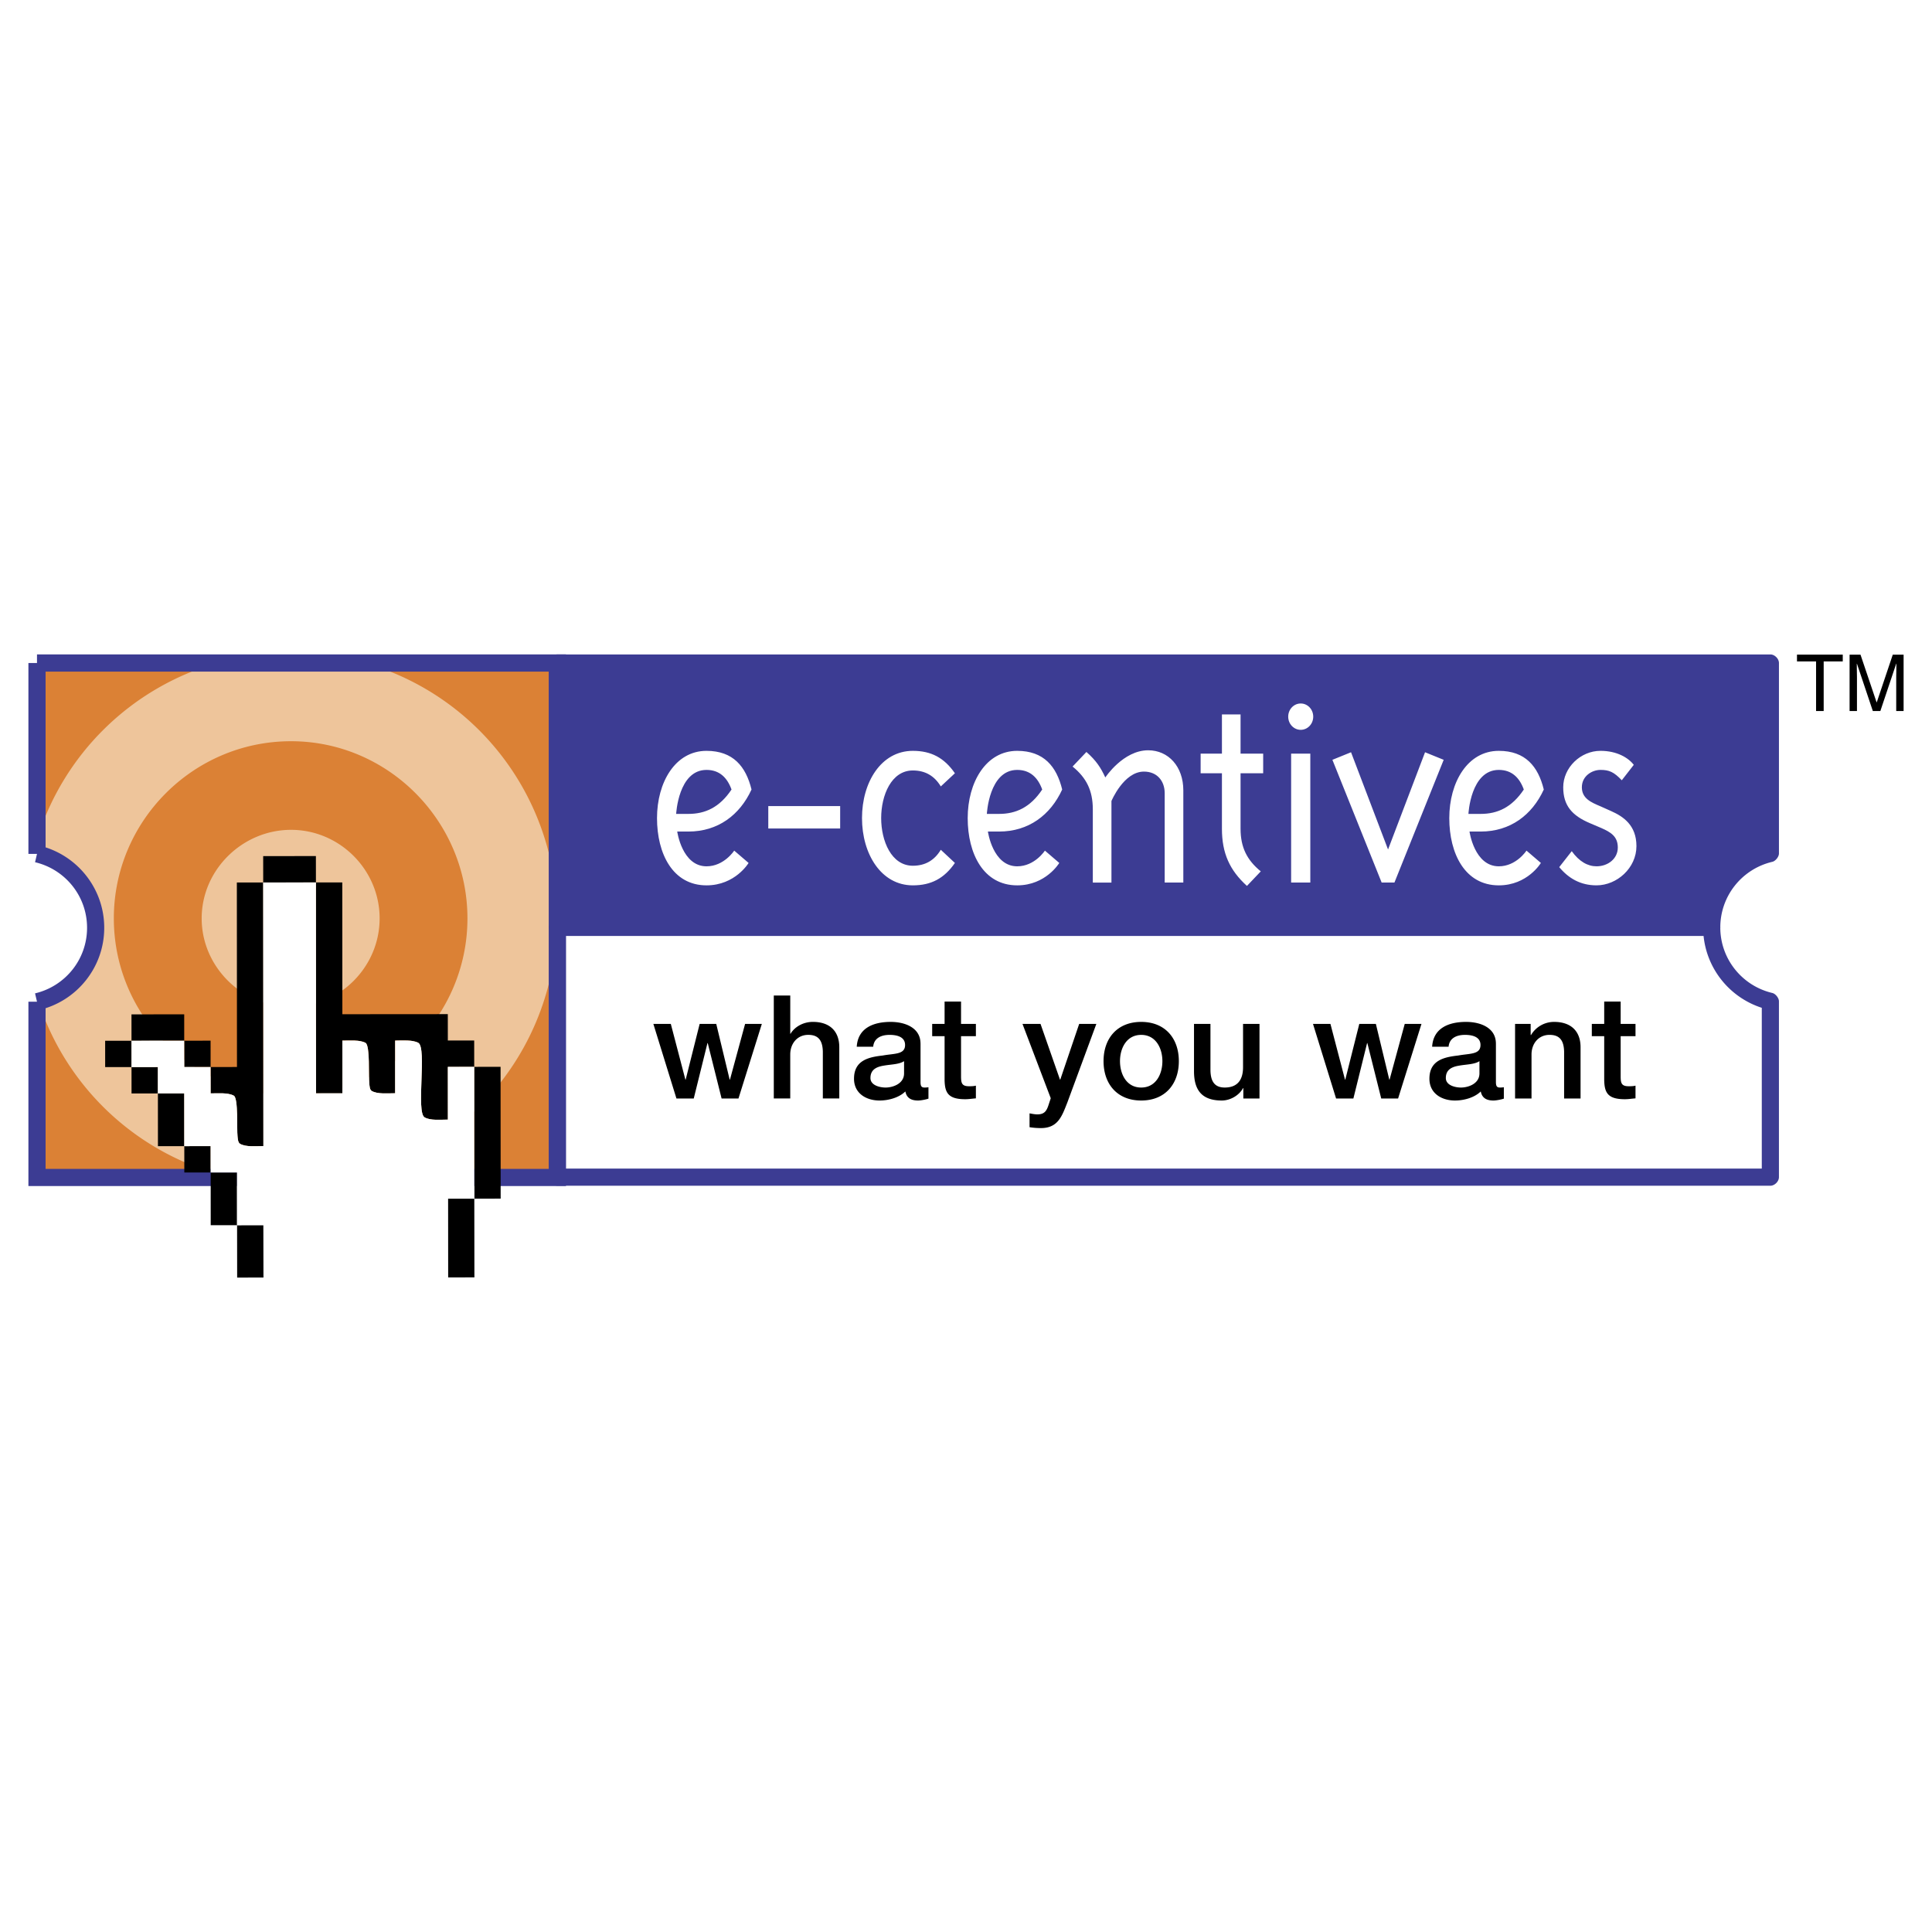
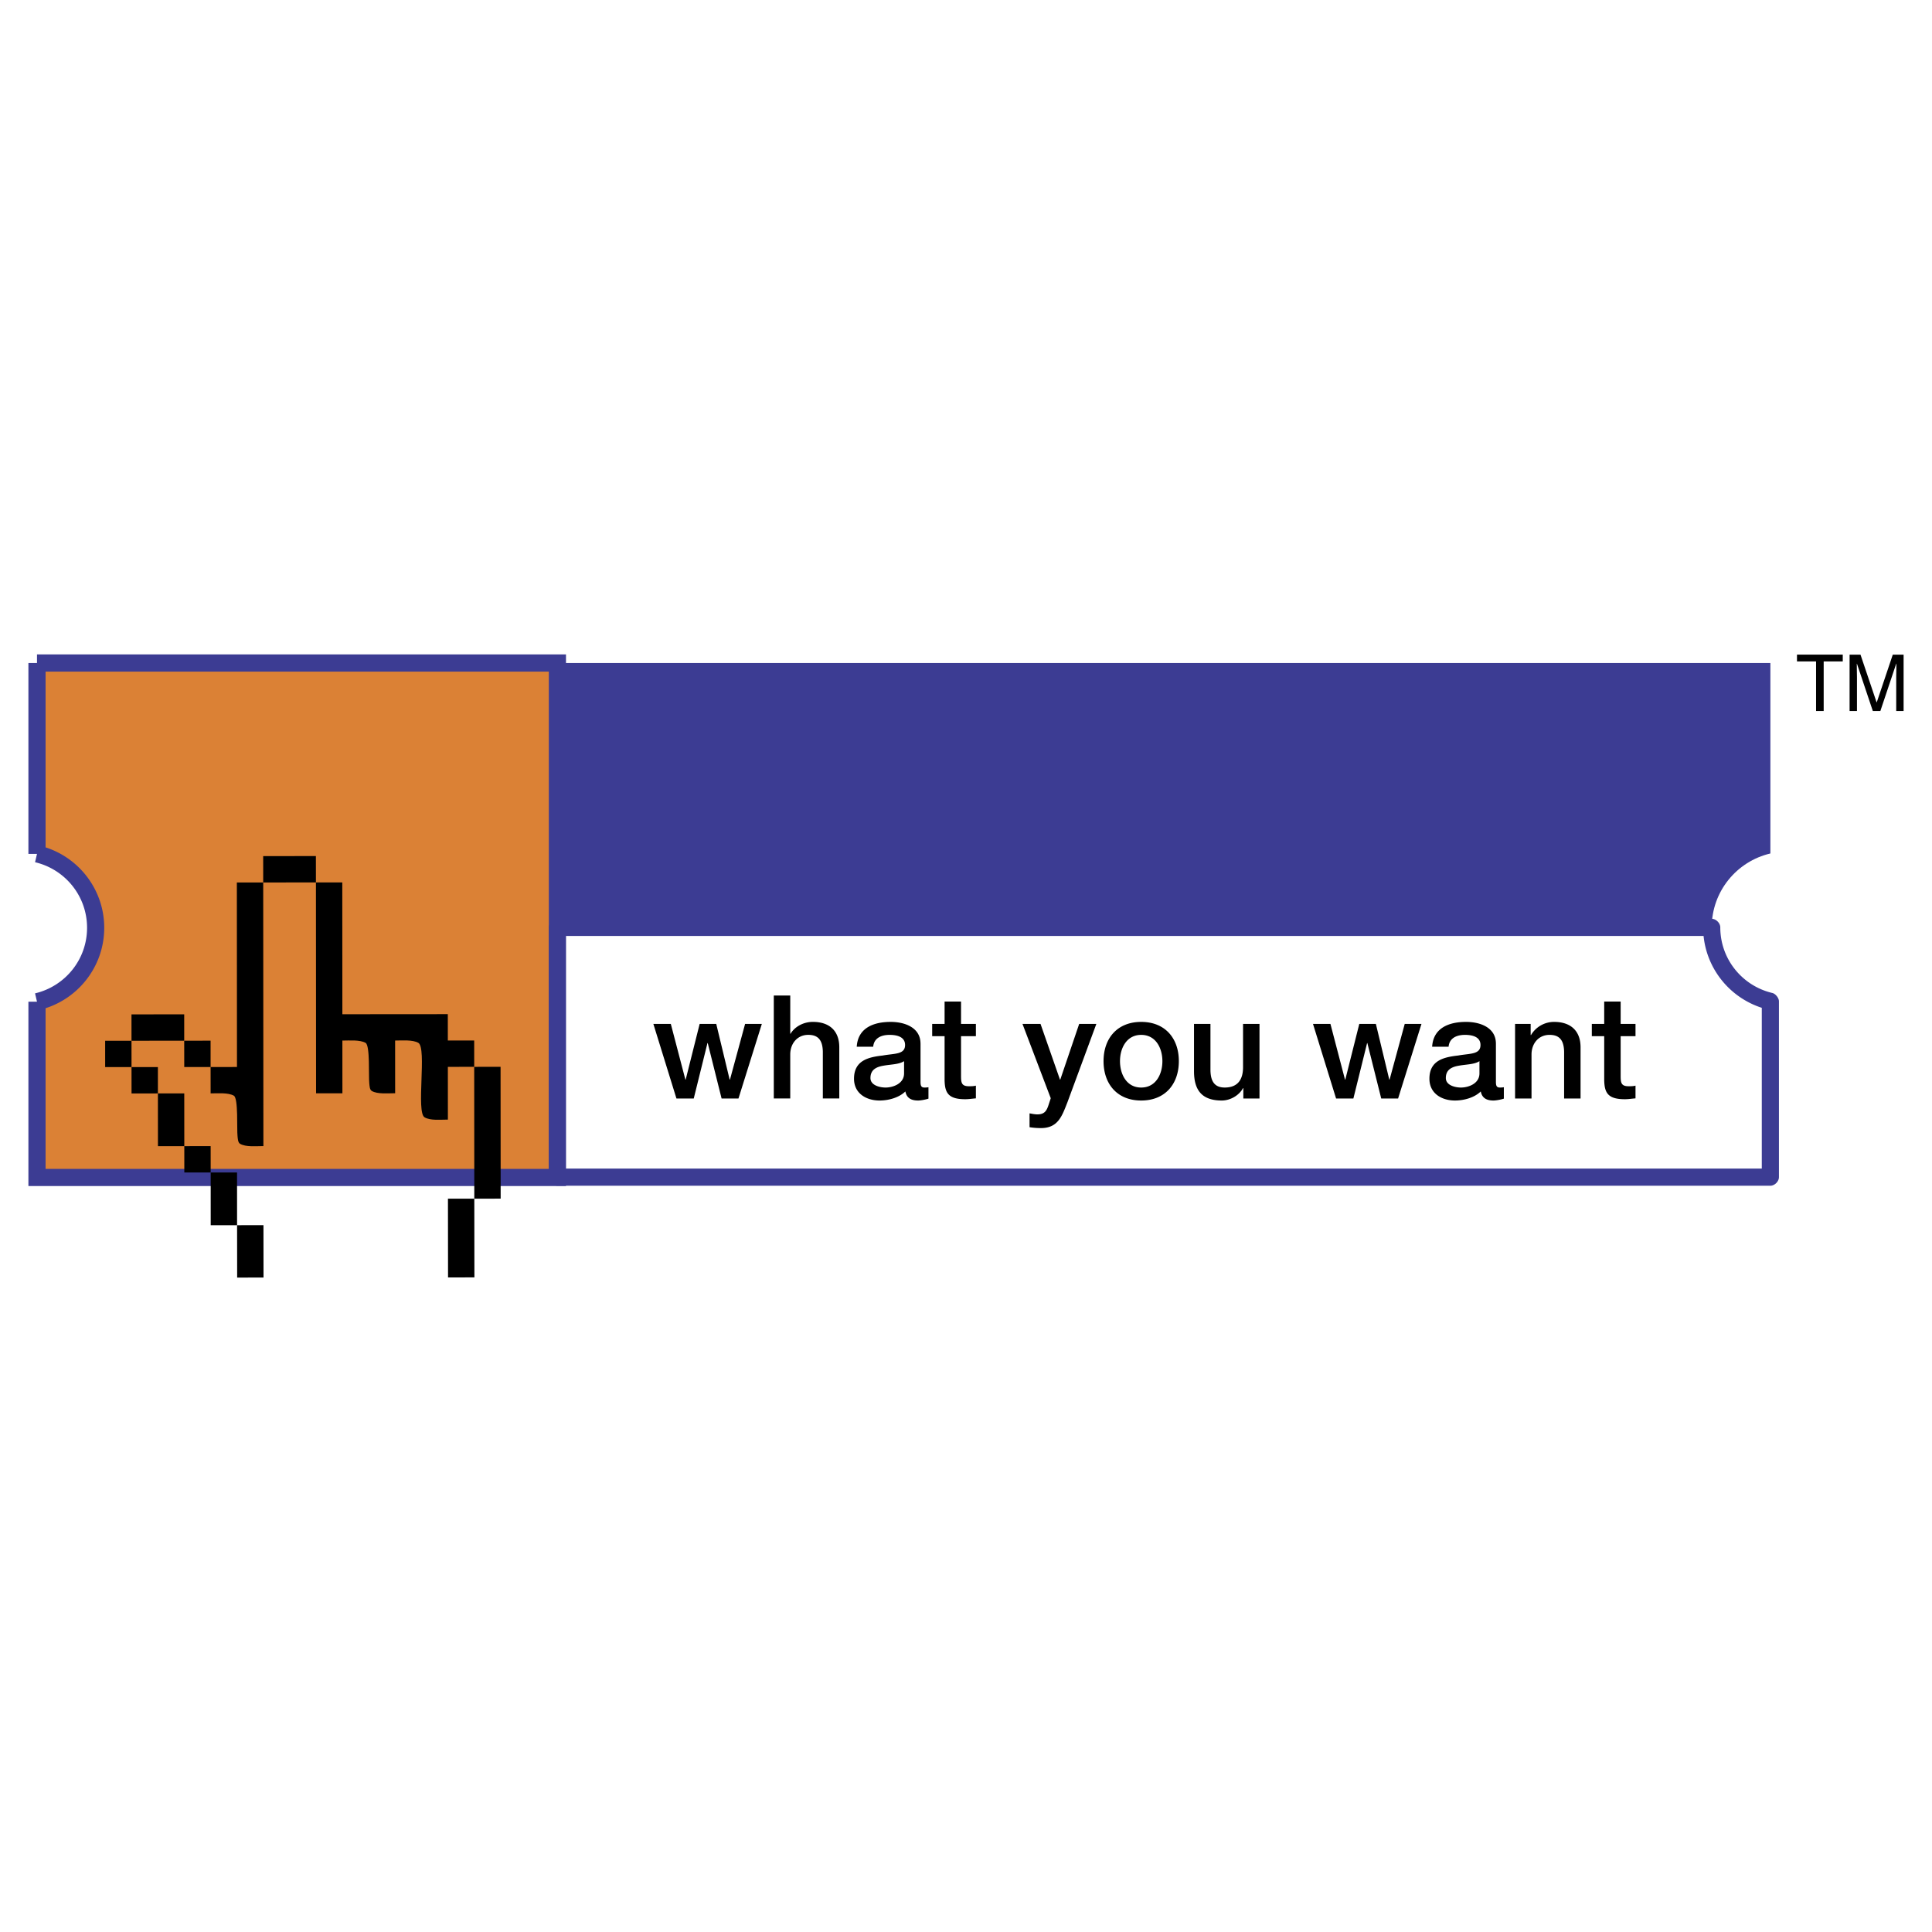
<svg xmlns="http://www.w3.org/2000/svg" width="2500" height="2500" viewBox="0 0 192.756 192.756">
  <path fill-rule="evenodd" clip-rule="evenodd" fill="#fff" d="M0 0h192.756v192.756H0V0z" />
  <path d="M3.691 66.148v19.043c3.352.784 5.851 3.784 5.851 7.375 0 3.59-2.499 6.59-5.851 7.375v17.533h51.921V66.148H3.691z" fill-rule="evenodd" clip-rule="evenodd" fill="#db8135" />
-   <path d="M46.637 91.629c0 9.699-7.903 17.68-17.599 17.68-9.778 0-17.681-7.98-17.681-17.68 0-9.698 7.902-17.677 17.681-17.677 9.696 0 17.599 7.979 17.599 17.677zM3.691 83.777v1.414c3.352.784 5.851 3.784 5.851 7.375 0 3.542-2.432 6.51-5.715 7.342a26.43 26.43 0 0 0 19.22 17.566H35.03a26.43 26.43 0 0 0 20.523-25.846 26.432 26.432 0 0 0-19.122-25.48H21.646A26.438 26.438 0 0 0 3.691 83.777zm34.184 7.852c0-4.851-3.989-8.836-8.837-8.836s-8.917 3.985-8.917 8.836c0 4.852 4.069 8.838 8.917 8.838s8.837-3.987 8.837-8.838z" fill-rule="evenodd" clip-rule="evenodd" fill="#eec59b" />
  <path fill="#3c3c93" d="M4.548 66.148v19.043H2.834V66.148h1.714z" />
  <path d="M3.885 84.357a8.448 8.448 0 0 1 4.691 2.979c1.141 1.438 1.823 3.255 1.823 5.23s-.682 3.792-1.823 5.231a8.44 8.44 0 0 1-4.691 2.977l-.388-1.666a6.742 6.742 0 0 0 3.741-2.376c.906-1.142 1.448-2.59 1.448-4.167s-.542-3.024-1.448-4.167a6.74 6.74 0 0 0-3.74-2.374l.387-1.667z" fill="#3c3c93" />
  <path fill="#3c3c93" d="M4.548 99.941v16.678h50.208V67.005H3.691v-1.713h52.778v53.04H2.834V99.941h1.714z" />
  <path d="M176.631 85.151V66.149H55.617v26.375H170.78c-.001-3.589 2.497-6.59 5.851-7.373z" fill-rule="evenodd" clip-rule="evenodd" fill="#3c3c93" />
-   <path d="M175.773 84.501V67.006h-119.3v24.662h113.491a8.398 8.398 0 0 1 1.781-4.373 8.473 8.473 0 0 1 4.028-2.794zm1.713.65c0 .33-.34.758-.662.833a6.741 6.741 0 0 0-3.74 2.375 6.69 6.69 0 0 0-1.449 4.166c0 .428-.428.856-.855.856H55.617c-.428 0-.856-.428-.856-.856V66.149c0-.428.428-.856.856-.856h121.014c.428 0 .855.429.855.856v19.002z" fill="#3c3c93" />
  <path d="M55.617 92.524v24.921h121.014V99.9c-3.354-.783-5.852-3.783-5.852-7.375v-.002H55.617v.001z" fill-rule="evenodd" clip-rule="evenodd" fill="#fff" />
  <path d="M56.474 93.38v23.208h119.3v-16.039a8.453 8.453 0 0 1-4.029-2.793 8.397 8.397 0 0 1-1.779-4.375H56.474v-.001zm-1.714-.856c0-.429.428-.856.856-.856h115.163c.428 0 .855.428.855.856v.002c0 1.577.543 3.024 1.449 4.166a6.744 6.744 0 0 0 3.74 2.377c.322.074.662.502.662.832v17.545c0 .428-.428.855-.855.855H55.617c-.428 0-.856-.428-.856-.855V92.524h-.001z" fill="#3c3c93" />
  <path d="M10.492 106.465l-.001-2.629h2.629l.002 2.629h-2.63z" fill-rule="evenodd" clip-rule="evenodd" />
  <path d="M13.124 109.094l-.002-2.629c.878-.004 1.757-.004 2.631-.004 0 .881.002 1.754.001 2.631-.878 0-1.751 0-2.63.002zM13.12 103.836l-.002-2.633 5.261-.002.001 2.629-5.26.006zM15.758 114.354l-.004-5.262c.878-.002 1.758-.002 2.63-.002l.004 5.262-2.63.002zM18.39 116.982c-.002-.881-.002-1.758-.002-2.631l2.629-.002.002 2.631c-.877 0-1.751 0-2.629.002z" fill-rule="evenodd" clip-rule="evenodd" />
  <path d="M18.383 106.459l-.004-2.629c.879 0 1.757 0 2.631-.002l.001 2.629-2.628.002zM21.023 122.238l-.003-5.258c.878-.002 1.757-.002 2.63-.002.001 1.75.003 3.502.003 5.258-.877.002-1.752.002-2.63.002zM21.014 109.088l-.002-2.631c.879 0 1.758 0 2.631-.002l-.012-18.408 2.63-.002.018 26.3c-.75.002-1.741.109-2.321-.225-.218-.119-.233-.508-.259-.764-.083-.701.089-3.771-.367-4.039-.577-.323-1.589-.229-2.318-.229zM23.661 127.465c0-1.754-.007-3.477-.007-5.229.879 0 1.757 0 2.631-.002.001 1.752.006 3.471.006 5.227-.878.002-1.75.004-2.63.004zM26.26 88.045l-.002-2.631c1.751 0 3.509-.002 5.259-.004l.003 2.631-5.26.004zM31.535 109.08l-.014-21.038 2.629-.002.008 13.149c3.508-.002 7.018-.004 10.52-.008.002.877 0 1.752.002 2.631.878-.002 1.756-.002 2.63-.002l.002 2.629c-.879 0-1.75 0-2.629.002l.003 5.262c-.755 0-1.736.113-2.322-.225-.875-.492.247-6.932-.627-7.434-.575-.324-1.587-.23-2.316-.229l.003 5.258c-.735 0-1.752.105-2.323-.223-.226-.129-.226-.488-.257-.766-.082-.699.091-3.77-.368-4.037-.575-.324-1.598-.229-2.317-.23l.003 5.26-2.627.003zM44.701 127.449c-.002-2.631-.007-5.229-.009-7.857.879 0 1.757 0 2.63-.002.001 2.631.007 5.229.01 7.857-.879 0-1.752 0-2.631.002z" fill-rule="evenodd" clip-rule="evenodd" />
  <path d="M47.321 119.59l-.009-13.15c.878-.002 1.756-.002 2.63-.002l.009 13.15c-.877.002-1.752.002-2.63.002z" fill-rule="evenodd" clip-rule="evenodd" />
-   <path d="M47.321 119.59l-.009-13.15-2.629.002.003 5.262c-.755 0-1.736.113-2.322-.225-.875-.492.247-6.932-.627-7.434-.575-.324-1.587-.23-2.316-.229l.003 5.258c-.735 0-1.752.105-2.322-.223-.227-.129-.227-.488-.258-.766-.082-.699.091-3.768-.368-4.037-.575-.324-1.598-.229-2.317-.23l.003 5.26c-.877 0-1.751 0-2.628.002l-.015-21.038c-1.75.001-3.503.003-5.259.003l.019 26.3c-.751.002-1.742.109-2.322-.225-.218-.119-.233-.508-.259-.764-.083-.701.089-3.771-.367-4.039-.576-.324-1.588-.23-2.318-.23l-.002-2.631c-.876 0-1.75.002-2.628.004l-.004-2.631-5.26.006.002 2.629c.878-.002 1.756-.004 2.631-.004 0 .881.002 1.754.001 2.631.878-.002 1.758-.002 2.63-.002.002 1.752.003 3.504.003 5.262.879 0 1.756 0 2.63-.002l.001 2.631c.878-.002 1.757-.002 2.63-.002.001 1.75.003 3.502.003 5.258.879 0 1.757 0 2.631-.002.001 1.754.006 3.471.006 5.227l18.41-.012c-.001-2.629-.007-5.229-.009-7.857.882 0 1.761 0 2.633-.002zM67.461 81.203s.213-4.389 3.028-4.389c1.301 0 2.071.782 2.496 1.957-1.195 1.789-2.629 2.432-4.302 2.432h-1.222zm1.223 1.761c2.948 0 5.126-1.649 6.295-4.193-.558-2.293-1.833-3.859-4.489-3.859-3.134 0-4.94 3.16-4.94 6.71s1.567 6.71 4.94 6.71c2.868 0 4.197-2.236 4.197-2.236l-1.435-1.23s-1.009 1.566-2.762 1.566c-2.443 0-2.922-3.468-2.922-3.468h1.116zM83.823 82.659h-7.171v-2.237h7.171v2.237zM91.075 74.912c1.833 0 3.134.699 4.196 2.237l-1.407 1.313c-.638-1.062-1.567-1.593-2.789-1.593-2.152 0-3.161 2.488-3.161 4.753s1.009 4.753 3.161 4.753c1.222 0 2.151-.531 2.789-1.593l1.407 1.314c-1.062 1.538-2.364 2.236-4.196 2.236-3.161 0-5.073-3.131-5.073-6.71-.001-3.578 1.912-6.71 5.073-6.71zM98.459 81.203s.211-4.389 3.027-4.389c1.303 0 2.072.782 2.496 1.957-1.193 1.789-2.629 2.432-4.303 2.432h-1.22zm1.221 1.761c2.949 0 5.127-1.649 6.295-4.193-.557-2.293-1.832-3.859-4.488-3.859-3.135 0-4.94 3.16-4.94 6.71s1.567 6.71 4.94 6.71c2.869 0 4.197-2.236 4.197-2.236l-1.434-1.23s-1.01 1.566-2.764 1.566c-2.443 0-2.922-3.468-2.922-3.468h1.116zM109.029 80.728c0-1.845-.637-3.132-2.018-4.25l1.381-1.454c.982.867 1.434 1.566 1.885 2.544 0 0 1.779-2.712 4.277-2.712 2.018 0 3.506 1.622 3.506 3.998v9.199h-1.859v-8.919c0-1.202-.744-2.152-2.072-2.152-2.018 0-3.24 2.936-3.24 2.936v8.136h-1.859v-7.326h-.001zM123.771 82.685c0 1.845.637 3.131 2.018 4.25l-1.381 1.454c-1.727-1.566-2.496-3.271-2.496-5.704v-5.536h-2.125v-1.958h2.125v-3.915h1.859v3.915h2.256v1.958h-2.256v5.536zM131.021 71.501c0 .727-.557 1.314-1.248 1.314s-1.248-.587-1.248-1.314c0-.728.557-1.314 1.248-1.314s1.248.587 1.248 1.314zm-.291 16.552h-1.914V75.192h1.914v12.861zM142.178 75.052l1.859.755-4.914 12.246h-1.275l-4.914-12.246 1.859-.755 3.693 9.702 3.692-9.702zM146.506 81.203s.213-4.389 3.029-4.389c1.301 0 2.072.782 2.496 1.957-1.195 1.789-2.629 2.432-4.303 2.432h-1.222zm1.223 1.761c2.949 0 5.127-1.649 6.295-4.193-.559-2.293-1.832-3.859-4.488-3.859-3.135 0-4.941 3.16-4.941 6.71s1.568 6.71 4.941 6.71c2.869 0 4.197-2.236 4.197-2.236l-1.436-1.23s-1.01 1.566-2.762 1.566c-2.443 0-2.922-3.468-2.922-3.468h1.116zM158.619 82.125c-1.781-.755-2.656-1.761-2.656-3.579 0-1.957 1.725-3.635 3.719-3.635 1.646 0 2.789.699 3.32 1.398l-1.195 1.538c-.797-.839-1.275-1.034-2.125-1.034-.852 0-1.859.614-1.859 1.733s.93 1.51 1.859 1.901l1.061.475c1.197.532 2.525 1.398 2.525 3.495 0 2.181-1.939 3.914-3.984 3.914-1.596 0-2.789-.698-3.719-1.817l1.248-1.593c.744 1.035 1.594 1.51 2.471 1.51 1.141 0 2.125-.755 2.125-1.874 0-1.118-.717-1.538-1.674-1.957l-1.116-.475z" fill-rule="evenodd" clip-rule="evenodd" fill="#fff" />
  <path fill-rule="evenodd" clip-rule="evenodd" d="M65.186 102.156h1.741l1.454 5.557h.029l1.395-5.557h1.655l1.338 5.557h.03l1.51-5.557h1.67l-2.331 7.442h-1.684l-1.382-5.528h-.028l-1.368 5.528h-1.726l-2.303-7.442zM77.203 99.322h1.641v3.814h.029c.403-.678 1.252-1.182 2.23-1.182 1.612 0 2.633.863 2.633 2.533v5.109h-1.641v-4.678c-.028-1.166-.489-1.67-1.453-1.67-1.093 0-1.799.865-1.799 1.959v4.389h-1.641V99.322h.001zM90.199 107.094c0 1.035-1.123 1.41-1.843 1.41-.575 0-1.511-.217-1.511-.949 0-.863.633-1.123 1.338-1.238.72-.129 1.511-.115 2.016-.445v1.222zm1.64-2.979c0-1.57-1.526-2.16-2.979-2.16-1.641 0-3.267.562-3.382 2.477h1.641c.071-.807.719-1.182 1.641-1.182.662 0 1.539.16 1.539 1.008 0 .965-1.05.836-2.23 1.051-1.382.158-2.864.461-2.864 2.318 0 1.453 1.209 2.172 2.548 2.172.877 0 1.928-.273 2.576-.906.129.676.604.906 1.267.906.273 0 .792-.1 1.036-.188v-1.137c-.172.029-.302.029-.403.029-.302 0-.388-.158-.388-.561v-3.827h-.002zM93.004 102.156h1.238v-2.23h1.641v2.23h1.482v1.225h-1.482v3.973c0 .676.058 1.021.791 1.021.231 0 .461 0 .691-.059v1.268c-.361.027-.706.086-1.065.086-1.712 0-2.029-.662-2.058-1.9v-4.389h-1.238v-1.225zM102.014 102.156h1.799l1.941 5.557h.029l1.887-5.557h1.713L106.488 110c-.531 1.34-.92 2.549-2.633 2.549-.389 0-.764-.029-1.137-.088v-1.381c.258.043.518.102.777.102.762 0 .949-.404 1.15-1.037l.188-.576-2.819-7.413zM113.857 108.504c-1.467 0-2.115-1.338-2.115-2.633 0-1.281.648-2.621 2.115-2.621s2.115 1.34 2.115 2.621c.001 1.295-.648 2.633-2.115 2.633zm0 1.295c2.389 0 3.756-1.641 3.756-3.928 0-2.275-1.367-3.916-3.756-3.916s-3.756 1.641-3.756 3.916c.001 2.287 1.368 3.928 3.756 3.928zM125.658 109.598h-1.611v-1.037h-.029c-.404.75-1.295 1.238-2.115 1.238-1.943 0-2.777-.979-2.777-2.922v-4.721h1.641v4.562c0 1.311.531 1.785 1.424 1.785 1.367 0 1.828-.877 1.828-2.029v-4.318h1.641v7.442h-.002zM130.998 102.156h1.74l1.453 5.557h.03l1.396-5.557h1.654l1.338 5.557h.03l1.511-5.557h1.67l-2.332 7.442h-1.683l-1.383-5.528h-.027l-1.368 5.528h-1.726l-2.303-7.442zM147.605 107.094c0 1.035-1.123 1.41-1.842 1.41-.576 0-1.512-.217-1.512-.949 0-.863.633-1.123 1.338-1.238.721-.129 1.512-.115 2.016-.445v1.222zm1.641-2.979c0-1.57-1.525-2.16-2.98-2.16-1.641 0-3.266.562-3.381 2.477h1.641c.072-.807.721-1.182 1.641-1.182.662 0 1.541.16 1.541 1.008 0 .965-1.051.836-2.23 1.051-1.383.158-2.865.461-2.865 2.318 0 1.453 1.209 2.172 2.547 2.172.879 0 1.928-.273 2.576-.906.129.676.605.906 1.266.906.273 0 .793-.1 1.037-.188v-1.137a2.248 2.248 0 0 1-.402.029c-.303 0-.389-.158-.389-.561v-3.827h-.002zM151.16 102.156h1.555v1.094l.027.029a2.669 2.669 0 0 1 2.318-1.324c1.611 0 2.633.863 2.633 2.533v5.109h-1.641v-4.678c-.029-1.166-.488-1.67-1.453-1.67-1.094 0-1.799.865-1.799 1.959v4.389h-1.641v-7.441h.001zM158.816 102.156h1.236v-2.23h1.641v2.23h1.482v1.225h-1.482v3.973c0 .676.059 1.021.793 1.021.23 0 .461 0 .689-.059v1.268c-.359.027-.703.086-1.064.086-1.713 0-2.029-.662-2.059-1.9v-4.389h-1.236v-1.225zM179.285 65.313h4.567v.674h-1.903v4.95h-.76v-4.95h-1.904v-.674zM189.186 70.937v-3.321c0-.165.016-.877.016-1.402h-.016l-1.582 4.723h-.752l-1.582-4.714h-.016c0 .517.016 1.229.016 1.394v3.321h-.736v-5.624h1.088l1.605 4.754h.018l1.598-4.754h1.08v5.624h-.737v-.001z" />
</svg>